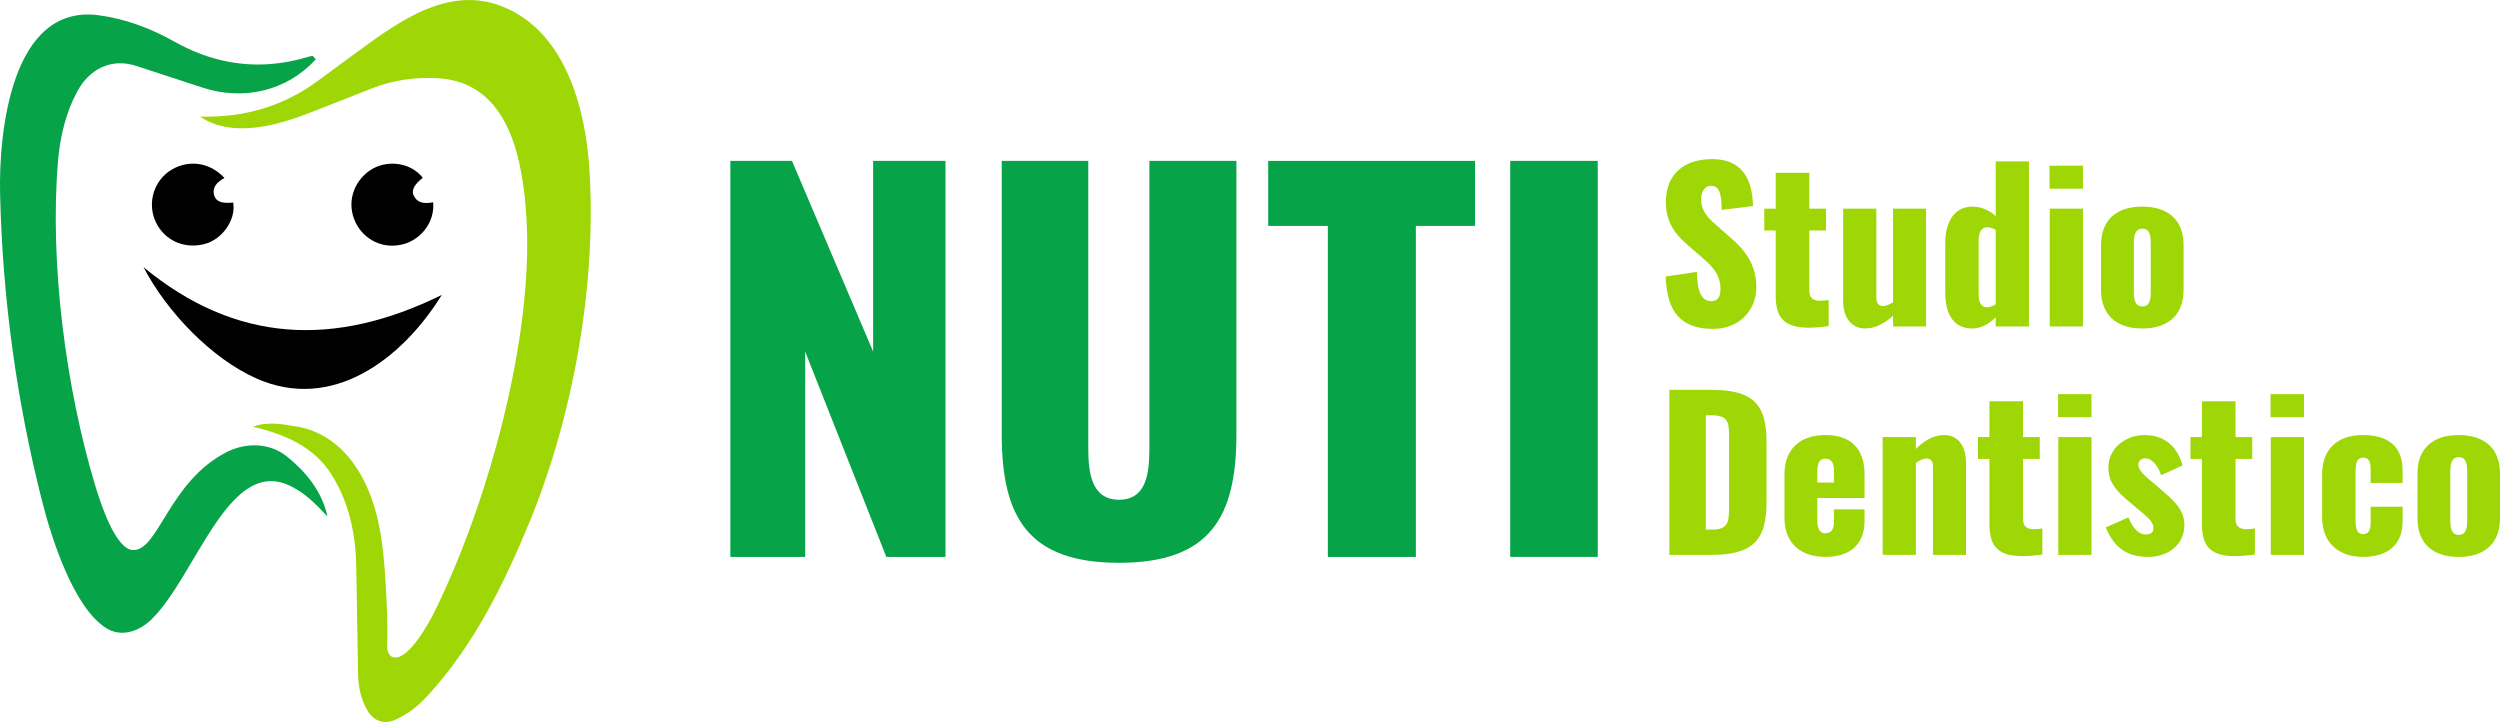
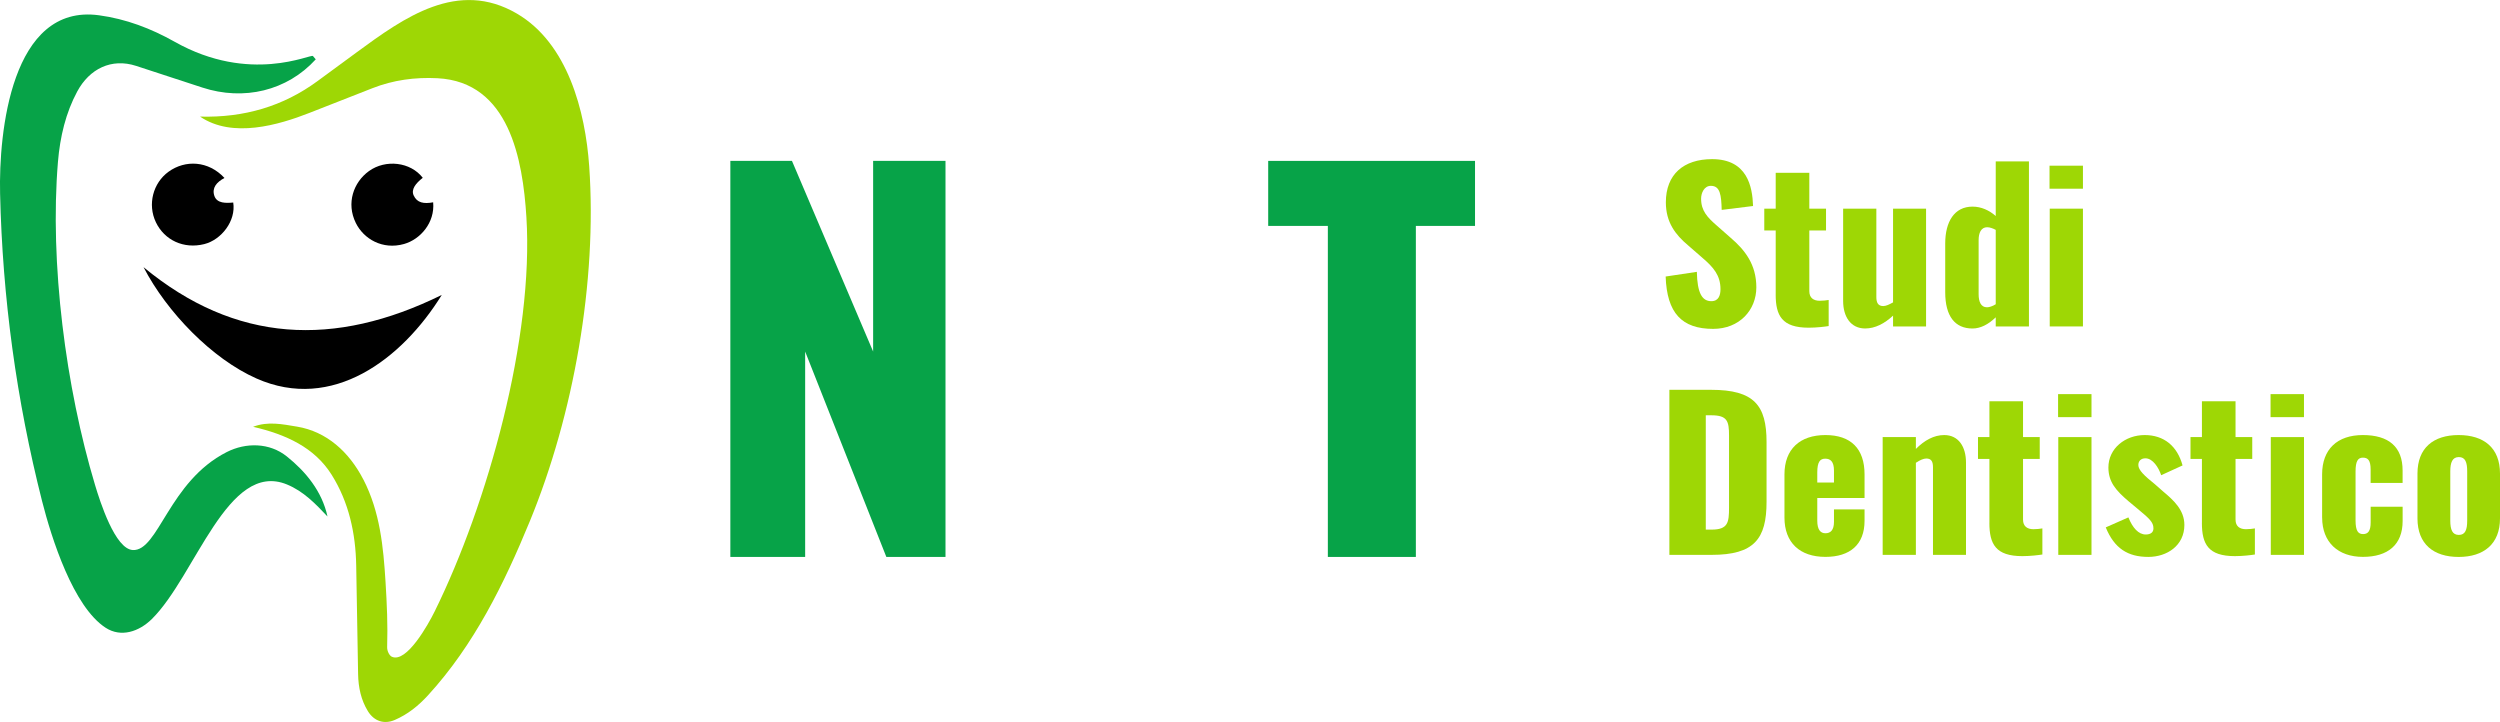
<svg xmlns="http://www.w3.org/2000/svg" id="Livello_1" data-name="Livello 1" viewBox="0 0 870.92 251.5">
  <defs>
    <style>
      .cls-1 {
        fill: #07a348;
      }

      .cls-2 {
        fill: #9ed705;
      }
    </style>
  </defs>
  <g id="_7aWbhS.tif" data-name="7aWbhS.tif">
    <g>
      <path class="cls-2" d="M126.61,167.08c5.76,11.22,6.94,23.36,7.7,35.67.48,7.73.8,14.96.56,22.68-.04,1.45.82,2.99,1.64,3.36,5.15,2.32,12.75-11.39,14.9-15.76,18.57-37.64,34.6-95.6,31.97-137.42-1.26-20.06-6-47.09-30.99-48.36-7.78-.4-15.4.63-22.61,3.46l-22.01,8.63c-10.67,4.18-26.8,8.97-38.07,1.28,15.38.41,28.96-3.6,40.88-12.35l13.68-10.05c16.6-12.19,35.24-25.52,55.82-13.48,17.65,10.32,23.84,33.94,25.18,53.19,2.81,40.18-5.44,86.54-20.64,123.53-9.01,21.93-19.49,43.25-35.51,60.75-3.4,3.71-7.05,6.64-11.59,8.6-3.71,1.6-7.2.43-9.35-3.05-2.37-3.84-3.34-8.25-3.42-12.95l-.66-37.8c-.2-11.24-2.56-22.05-8.55-31.61s-15.99-14.08-27.37-16.72c5.13-1.99,10.19-.9,15.3-.06,10.35,1.71,18.2,8.86,23.13,18.47Z" />
      <path class="cls-1" d="M46.26,191.62c8.97.44,12.55-23.91,32.74-34.14,6.69-3.39,14.9-3.3,20.91,1.52,6.57,5.26,12.26,12.1,14.18,20.93-4.17-4.41-8.3-8.77-14.15-11.17-20.64-8.45-31.82,31.87-47.04,46.89-4.47,4.41-10.74,6.52-16.1,3.04-11.29-7.33-18.84-31.14-22.15-44.15C5.72,139.33.87,103.79.03,67.41-.45,46.29,3.85,1.17,34.47,5.32c9.38,1.27,18.1,4.57,26.39,9.24,26.3,14.82,47.46,4.14,48.16,4.96l.98,1.15c-9.97,10.96-25.06,14.56-39.51,9.83l-23.05-7.54c-8.6-2.81-16.28,1-20.54,8.92-4,7.43-5.98,15.76-6.71,24.47-2.93,35.26,2.73,78.63,12.9,112.54,1.77,5.91,7.03,22.42,13.17,22.72Z" />
      <path d="M153.9,102.75c-13.83,22.37-38.11,40.83-64.56,29.1-15.49-6.86-31.2-23.09-39.34-38.78,32.02,26.48,66.55,28.07,103.9,9.68Z" />
      <path d="M78.2,61.99c-2.77,1.48-4.43,3.46-3.54,6.2s4.13,2.59,6.59,2.36c1.01,6.41-4.14,13-10.1,14.49-7.17,1.79-13.86-1.38-16.84-7.6s-1.02-13.71,4.44-17.64c5.79-4.17,13.83-3.85,19.45,2.2Z" />
      <path d="M147.28,61.94c-2.5,1.97-4.13,4.04-3.17,6.15,1.18,2.59,3.54,2.99,6.79,2.39.65,7.13-4.5,12.92-10.14,14.52-7.5,2.12-14.07-1.75-16.82-7.35-3.37-6.85-.82-14.14,4.59-18.05,5.81-4.19,14.5-3.19,18.75,2.35Z" />
    </g>
  </g>
  <g>
    <g>
      <path class="cls-2" d="M580.27,96.33l10.86-1.63c.14,7.45,1.85,10.22,5.04,10.22,2.63,0,3.19-2.2,3.19-4.19,0-4.76-2.41-7.6-6.32-10.93l-4.97-4.33c-4.4-3.69-7.74-8.02-7.74-14.98,0-9.73,6.17-15.05,16.11-15.05,12.28,0,14.05,9.58,14.27,16.33l-10.93,1.35c-.14-5.11-.5-8.38-3.76-8.38-2.34,0-3.41,2.48-3.41,4.47,0,4.26,2.2,6.53,5.54,9.44l4.76,4.19c4.97,4.26,8.94,9.3,8.94,17.25s-5.89,14.48-15.05,14.48c-10.86,0-16.11-5.47-16.54-18.24Z" />
      <path class="cls-2" d="M618.6,102.58v-22.29h-3.98v-7.6h3.98v-12.49h11.71v12.49h5.82v7.6h-5.82v21.15c0,2.34,1.49,3.34,3.62,3.34,1.21,0,2.27-.14,3.12-.28v9.09c-1.28.21-4.19.57-6.96.57-9.3,0-11.5-4.19-11.5-11.57Z" />
      <path class="cls-2" d="M642.09,104.85v-32.16h11.57v30.81c0,1.99.64,3.12,2.41,3.12.99,0,2.13-.57,3.41-1.28v-32.65h11.5v41.03h-11.5v-3.76c-2.98,2.77-6.25,4.47-9.72,4.47-5.04,0-7.67-4.12-7.67-9.58Z" />
      <path class="cls-2" d="M677.65,101.8v-16.97c0-7.6,3.19-12.85,9.51-12.85,3.05,0,5.82,1.28,8.09,3.27v-19.02h11.57v57.5h-11.57v-3.19c-2.55,2.48-5.32,3.9-8.09,3.9-6.1,0-9.51-4.26-9.51-12.64ZM695.25,105.99v-25.91c-.92-.5-2.06-.92-2.98-.92-2.13,0-2.98,1.99-2.98,4.47v18.88c0,2.56.78,4.54,2.91,4.54.78,0,1.92-.35,3.05-1.06Z" />
      <path class="cls-2" d="M713.99,57.72h11.64v8.02h-11.64v-8.02ZM714.06,72.69h11.57v41.03h-11.57v-41.03Z" />
-       <path class="cls-2" d="M731.94,101.02v-15.62c0-8.94,5.54-13.42,14.34-13.42s14.41,4.47,14.41,13.42v15.62c0,8.94-5.68,13.42-14.41,13.42s-14.34-4.47-14.34-13.42ZM749.26,101.8v-17.18c0-3.12-.64-4.97-2.91-4.97s-2.98,1.92-2.98,4.97v17.18c0,3.12.71,4.97,2.98,4.97s2.91-1.85,2.91-4.97Z" />
      <path class="cls-2" d="M581.55,135.8h14.55c14.98,0,19.31,5.4,19.31,18.17v20.87c0,12.92-4.33,18.46-19.16,18.46h-14.69v-57.5ZM596.24,184.5c5.75,0,6.1-2.48,6.1-7.67v-25.06c0-5.04-.57-7.1-6.18-7.1h-1.92v39.82h1.99Z" />
      <path class="cls-2" d="M621.65,180.31v-15.05c0-8.8,5.39-13.7,14.27-13.7s13.63,4.76,13.63,13.7v8.23h-16.47v7.88c0,3.19,1.13,4.4,2.84,4.4s2.98-.99,2.98-3.98v-4.33h10.65v3.98c0,8.31-5.11,12.56-13.63,12.56-8.94,0-14.27-4.97-14.27-13.7ZM638.9,168.1v-4.12c0-3.27-1.28-4.19-3.05-4.19s-2.77,1.06-2.77,4.83v3.48h5.82Z" />
      <path class="cls-2" d="M655.86,152.27h11.57v4.12c2.98-2.98,6.25-4.83,9.87-4.83,5.04,0,7.59,4.12,7.59,9.58v32.16h-11.5v-30.52c0-1.99-.57-3.05-2.34-3.05-.92,0-2.27.57-3.62,1.49v32.08h-11.57v-41.03Z" />
      <path class="cls-2" d="M693.05,182.16v-22.29h-3.98v-7.6h3.98v-12.49h11.71v12.49h5.82v7.6h-5.82v21.15c0,2.34,1.49,3.34,3.62,3.34,1.21,0,2.27-.14,3.12-.28v9.09c-1.28.21-4.19.57-6.96.57-9.3,0-11.5-4.19-11.5-11.57Z" />
      <path class="cls-2" d="M716.97,137.3h11.64v8.02h-11.64v-8.02ZM717.04,152.27h11.57v41.03h-11.57v-41.03Z" />
      <path class="cls-2" d="M733.58,183.72l7.88-3.48c1.49,3.69,3.55,5.96,6.03,5.96,1.77,0,2.7-.78,2.7-2.13,0-2.2-1.42-3.41-5.68-6.96l-2.98-2.48c-4.33-3.69-7.03-6.67-7.03-11.78,0-6.67,5.89-11.29,12.63-11.29s11.36,3.83,13.2,10.58l-7.45,3.41c-.85-2.63-2.91-5.89-5.47-5.89-1.56,0-2.48.92-2.48,2.34,0,1.77,2.13,3.76,5.75,6.67l2.91,2.56c3.55,2.98,7.38,6.39,7.38,11.64,0,7.17-6.03,11.14-12.56,11.14-7.17,0-11.85-2.98-14.83-10.29Z" />
      <path class="cls-2" d="M767.08,182.16v-22.29h-3.98v-7.6h3.98v-12.49h11.71v12.49h5.82v7.6h-5.82v21.15c0,2.34,1.49,3.34,3.62,3.34,1.21,0,2.27-.14,3.12-.28v9.09c-1.28.21-4.19.57-6.96.57-9.3,0-11.5-4.19-11.5-11.57Z" />
      <path class="cls-2" d="M790.99,137.3h11.64v8.02h-11.64v-8.02ZM791.07,152.27h11.57v41.03h-11.57v-41.03Z" />
      <path class="cls-2" d="M808.95,180.31v-15.05c0-8.73,5.25-13.7,14.2-13.7s13.84,4.05,13.84,12.35v4.33h-11.14v-4.69c0-3.27-.99-4.12-2.7-4.12s-2.55,1.21-2.55,4.83v17.04c0,3.69.92,4.76,2.63,4.76s2.63-1.06,2.63-4.05v-5.47h11.14v4.97c0,8.31-5.18,12.49-13.84,12.49s-14.2-5.11-14.2-13.7Z" />
      <path class="cls-2" d="M842.17,180.6v-15.62c0-8.94,5.54-13.42,14.34-13.42s14.41,4.47,14.41,13.42v15.62c0,8.94-5.68,13.42-14.41,13.42s-14.34-4.47-14.34-13.42ZM859.49,181.38v-17.18c0-3.12-.64-4.97-2.91-4.97s-2.98,1.92-2.98,4.97v17.18c0,3.12.71,4.97,2.98,4.97s2.91-1.85,2.91-4.97Z" />
    </g>
    <g>
      <path class="cls-1" d="M254.43,56.04h21.46l28.28,66.43V56.04h25.21v137.97h-20.61l-28.28-71.54v71.54h-26.06V56.04Z" />
-       <path class="cls-1" d="M348.97,151.26V56.04h30.15v99.82c0,8.69,1.02,18.23,10.73,18.23s10.56-9.54,10.56-18.23V56.04h30.32v95.22c0,28.96-9.2,44.8-40.88,44.8s-40.88-15.84-40.88-44.8Z" />
      <path class="cls-1" d="M462.58,78.7h-20.78v-22.65h72.05v22.65h-20.61v115.32h-30.66v-115.32Z" />
-       <path class="cls-1" d="M526.11,56.04h30.49v137.97h-30.49V56.04Z" />
    </g>
  </g>
</svg>